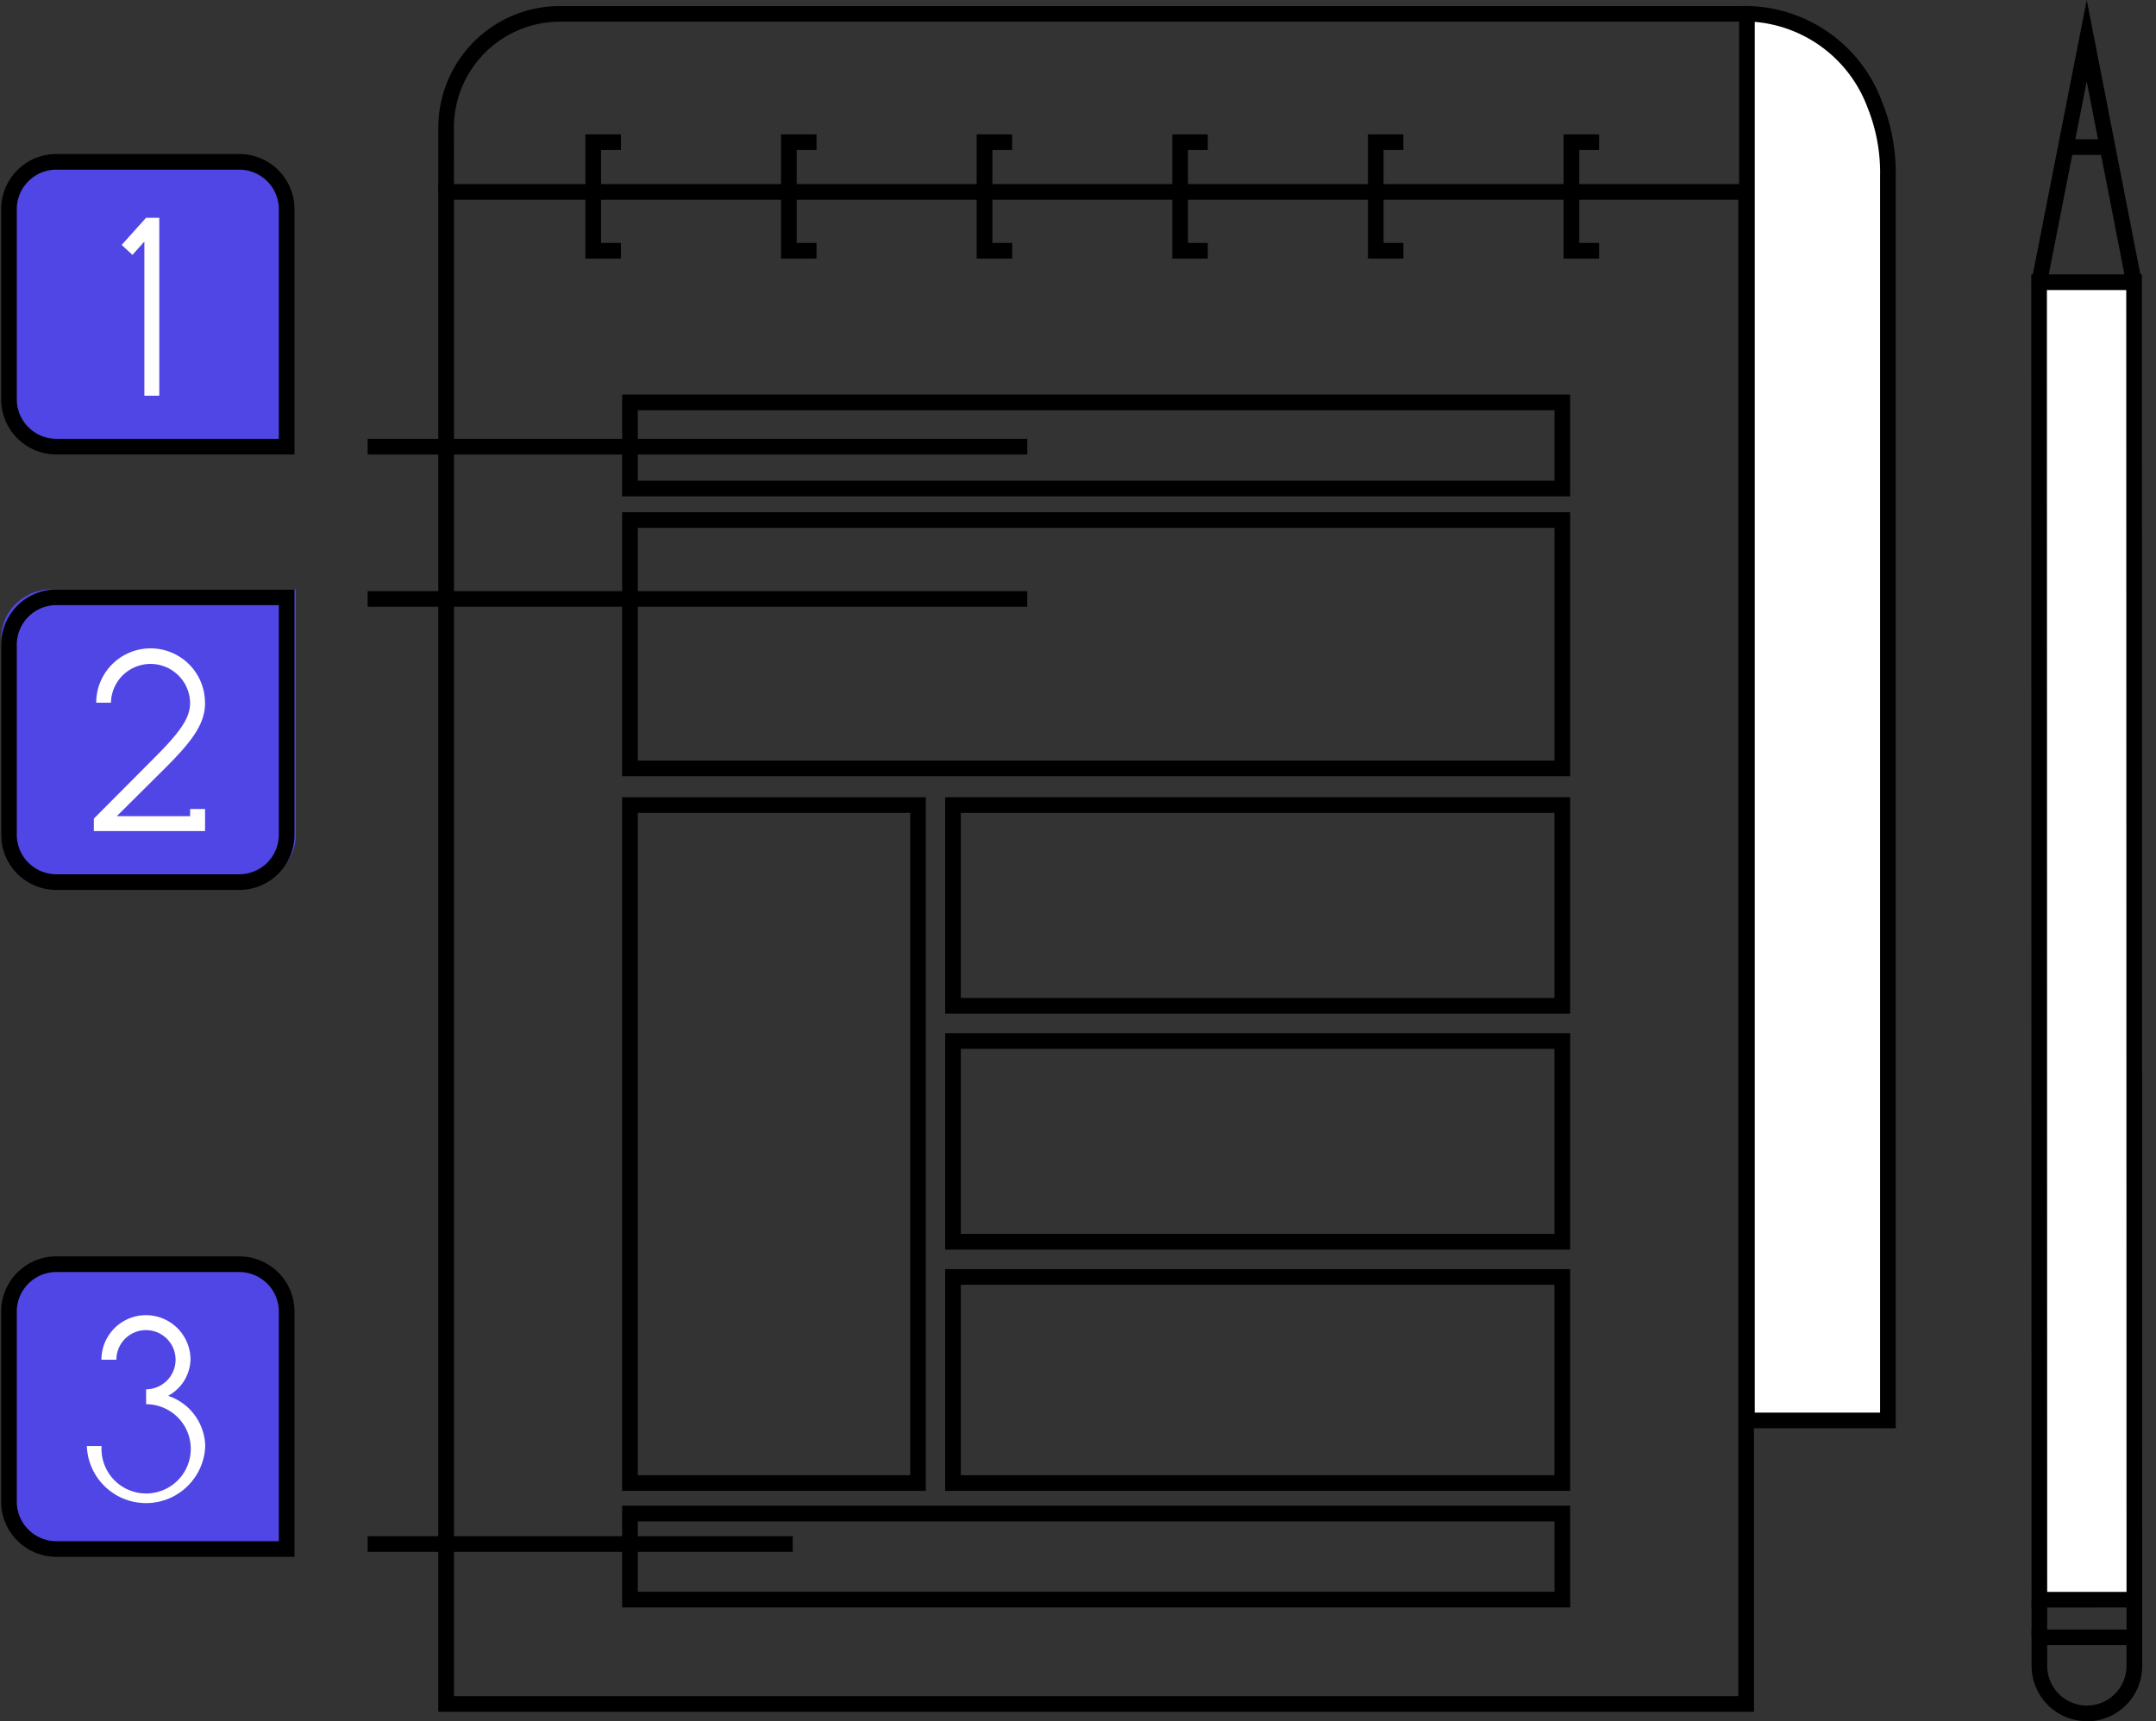
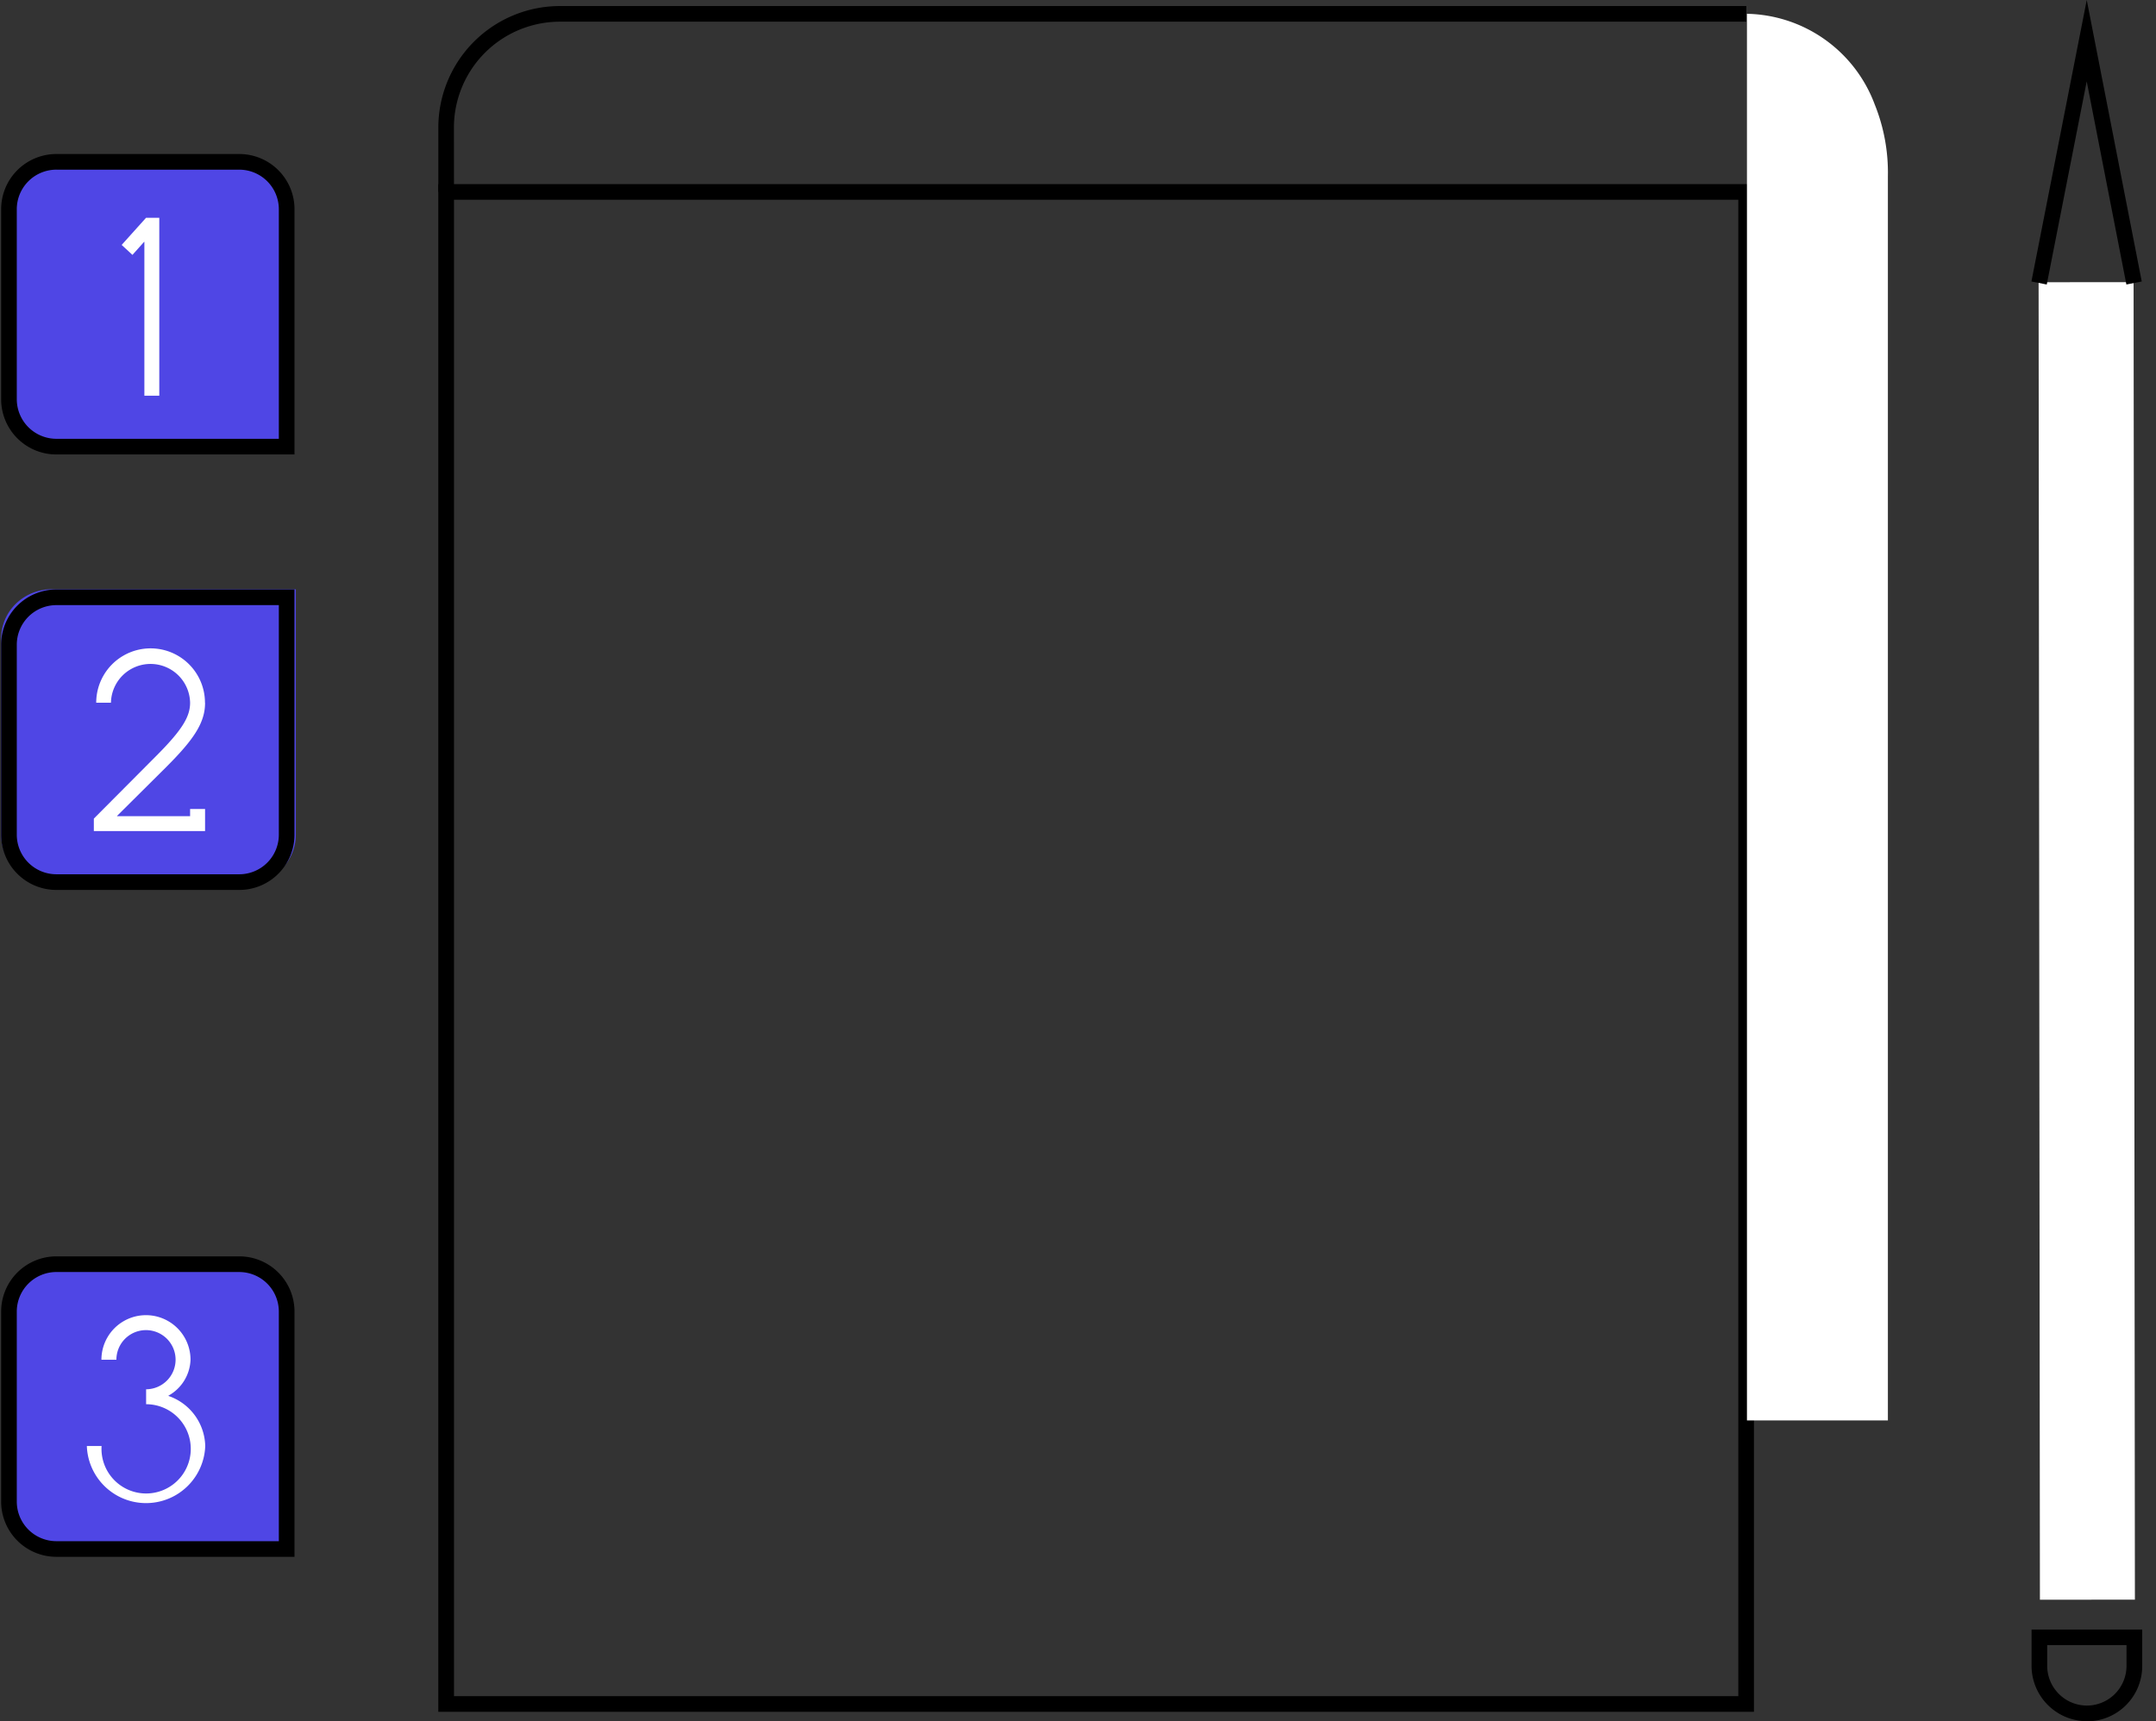
<svg xmlns="http://www.w3.org/2000/svg" width="139" height="111" fill="none">
  <rect width="100%" height="100%" fill="#333333" stroke="none" />
  <path fill="#000" d="M29.269 12.376H28.26V8.222A7.842 7.842 0 0 1 36.093.39h76.496v1.009H36.091a6.834 6.834 0 0 0-6.826 6.825l.004 4.153Z" />
  <path fill="#000" d="M113.079 110.383H28.258V11.872h84.821v98.511Zm-83.81-1.008h82.802V12.88H29.269v96.495Z" />
  <path fill="#fff" d="M112.628 91.595h9.087V11.373a11.763 11.763 0 0 0-.849-4.638A8.978 8.978 0 0 0 112.628.89v90.705Z" />
-   <path fill="#000" d="M122.219 92.099h-10.095V.386h.503a9.442 9.442 0 0 1 8.701 6.15c.621 1.535.924 3.181.891 4.837V92.1Zm-9.088-1.008h8.08V11.373c.033-1.52-.243-3.03-.809-4.44a8.524 8.524 0 0 0-7.271-5.522v89.68ZM52.64 16.673h-2.287V8.661h2.288v1.01h-1.279v5.994h1.279v1.008ZM65.254 16.673h-2.287V8.661h2.287v1.01h-1.273v5.994h1.278l-.005 1.008ZM77.866 16.673H75.58V8.661h2.287v1.01h-1.278v5.994h1.278v1.008ZM90.48 16.673h-2.289V8.661h2.287v1.01H89.2v5.994h1.278l.003 1.008ZM40.03 16.673h-2.287V8.661h2.287v1.01H38.75v5.994h1.279v1.008ZM103.093 16.673h-2.287V8.661h2.287v1.01h-1.278v5.994h1.278v1.008ZM101.229 32.006h-61.12v-6.563h61.12v6.563Zm-60.11-1.009h59.103v-4.543H41.119v4.543ZM101.229 103.654h-61.12v-6.56h61.12v6.56Zm-60.11-1.008h59.103v-4.543H41.119v4.543ZM101.229 50.054h-61.12V33.029h61.12v17.025Zm-60.11-1.009h59.103V34.04H41.119v15.006ZM101.229 65.365h-40.29V51.409h40.29v13.956Zm-39.284-1.01h38.272V52.419h-38.27l-.002 11.936ZM101.229 80.579h-40.29V66.625h40.29V80.58Zm-39.284-1.01h38.272V67.634h-38.27l-.002 11.937ZM101.229 96.135h-40.29V81.84h40.29v14.295Zm-39.284-1.008h38.272v-12.28h-38.27l-.002 12.28ZM59.69 96.135H40.106V51.41h19.582v44.726Zm-18.571-1.007h17.565V52.419H41.119v42.709Z" />
-   <path fill="#000" d="M66.23 38.118H23.704v1.01H66.23v-1.01ZM66.23 28.297H23.704v1.01H66.23v-1.01ZM51.108 99.06H23.704v1.008h27.404V99.06Z" />
  <path fill="#4F46E5" d="M18.483 28.802H3.633a3.065 3.065 0 0 1-3.055-3.056V13.493a3.064 3.064 0 0 1 3.056-3.056h11.793a3.064 3.064 0 0 1 3.056 3.056v15.309ZM19.073 38H3.316a3.294 3.294 0 0 0-2.29.929 3.13 3.13 0 0 0-.953 2.233v12.676a3.13 3.13 0 0 0 .953 2.233 3.294 3.294 0 0 0 2.29.929H15.83a3.294 3.294 0 0 0 2.29-.929 3.13 3.13 0 0 0 .953-2.233V38Z" />
  <path fill="#000" d="M18.986 29.306H3.634a3.56 3.56 0 0 1-3.56-3.56V13.492a3.56 3.56 0 0 1 3.56-3.56h11.793a3.56 3.56 0 0 1 3.56 3.56v15.813ZM3.634 10.94a2.555 2.555 0 0 0-2.552 2.552v12.252a2.555 2.555 0 0 0 2.552 2.552h14.343V13.493a2.554 2.554 0 0 0-2.55-2.552H3.634Z" />
  <path fill="#fff" d="m9.289 15.598-.75.838-.695-.642 1.57-1.748h.856v11.47h-.962v-9.918h-.02Z" />
  <path fill="#000" d="M15.427 57.387H3.634a3.56 3.56 0 0 1-3.56-3.56V41.573a3.56 3.56 0 0 1 3.56-3.56h15.352v15.814a3.56 3.56 0 0 1-3.559 3.56ZM3.634 39.021a2.555 2.555 0 0 0-2.552 2.552v12.254a2.554 2.554 0 0 0 2.552 2.55h11.793a2.553 2.553 0 0 0 2.55-2.55V39.02H3.634Z" />
  <path fill="#fff" d="M13.22 45.317v.017c0 1.32-.803 2.427-2.515 4.14l-3.158 3.139v.017h4.709v-.464h.965v1.424H6.05v-.802l3.977-3.996c1.713-1.712 2.229-2.568 2.229-3.477a2.552 2.552 0 0 0-5.103 0h-.95a3.506 3.506 0 0 1 7.012 0l.006.002Z" />
  <path fill="#4F46E5" d="M18.483 99.886H3.633A3.064 3.064 0 0 1 .579 96.83V84.577a3.064 3.064 0 0 1 3.056-3.056h11.793a3.064 3.064 0 0 1 3.056 3.056v15.309Z" />
  <path fill="#000" d="M18.986 100.39H3.634a3.56 3.56 0 0 1-3.56-3.56V84.576a3.56 3.56 0 0 1 3.56-3.56h11.793a3.56 3.56 0 0 1 3.56 3.56v15.814ZM3.634 82.025a2.555 2.555 0 0 0-2.552 2.55V96.83a2.555 2.555 0 0 0 2.552 2.552h14.343V84.576a2.554 2.554 0 0 0-2.55-2.55H3.634Z" />
  <path fill="#fff" d="M11.32 87.68a1.908 1.908 0 0 0-3.816 0h-.965a2.872 2.872 0 0 1 5.744 0 2.753 2.753 0 0 1-1.424 2.318v.018a3.498 3.498 0 0 1 2.373 3.23 3.819 3.819 0 0 1-7.633 0h.95A2.878 2.878 0 1 0 9.42 90.55v-.963a1.91 1.91 0 0 0 1.9-1.909Z" />
  <path fill="#000" d="M134.545 110.992a3.58 3.58 0 0 1-3.568-3.561v-2.35h7.134v2.351a3.566 3.566 0 0 1-3.56 3.568l-.006-.008Zm-2.559-4.908v1.342a2.566 2.566 0 0 0 2.559 2.557 2.56 2.56 0 0 0 2.554-2.559v-1.341l-5.113.001Z" />
  <path fill="#fff" d="m131.516 103.158 6.124-.006-.085-84.958-6.124.006.085 84.958Z" />
-   <path fill="#000" d="m130.976 103.663-.018-85.966 7.132-.008.019 85.967-7.133.007Zm.991-84.958.018 83.948h5.115l-.018-83.949-5.115.001Z" />
  <path fill="#000" d="m131.957 18.346-.989-.195L134.535 0l3.546 18.151-.99.194-2.558-13.097-2.576 13.098Z" />
-   <path fill="#000" d="M135.856 8.98h-2.67v1.01h2.67V8.98ZM131.985 103.157h-1.009v2.423h1.009v-2.423ZM138.109 103.153H137.1v2.426h1.009v-2.426Z" />
</svg>